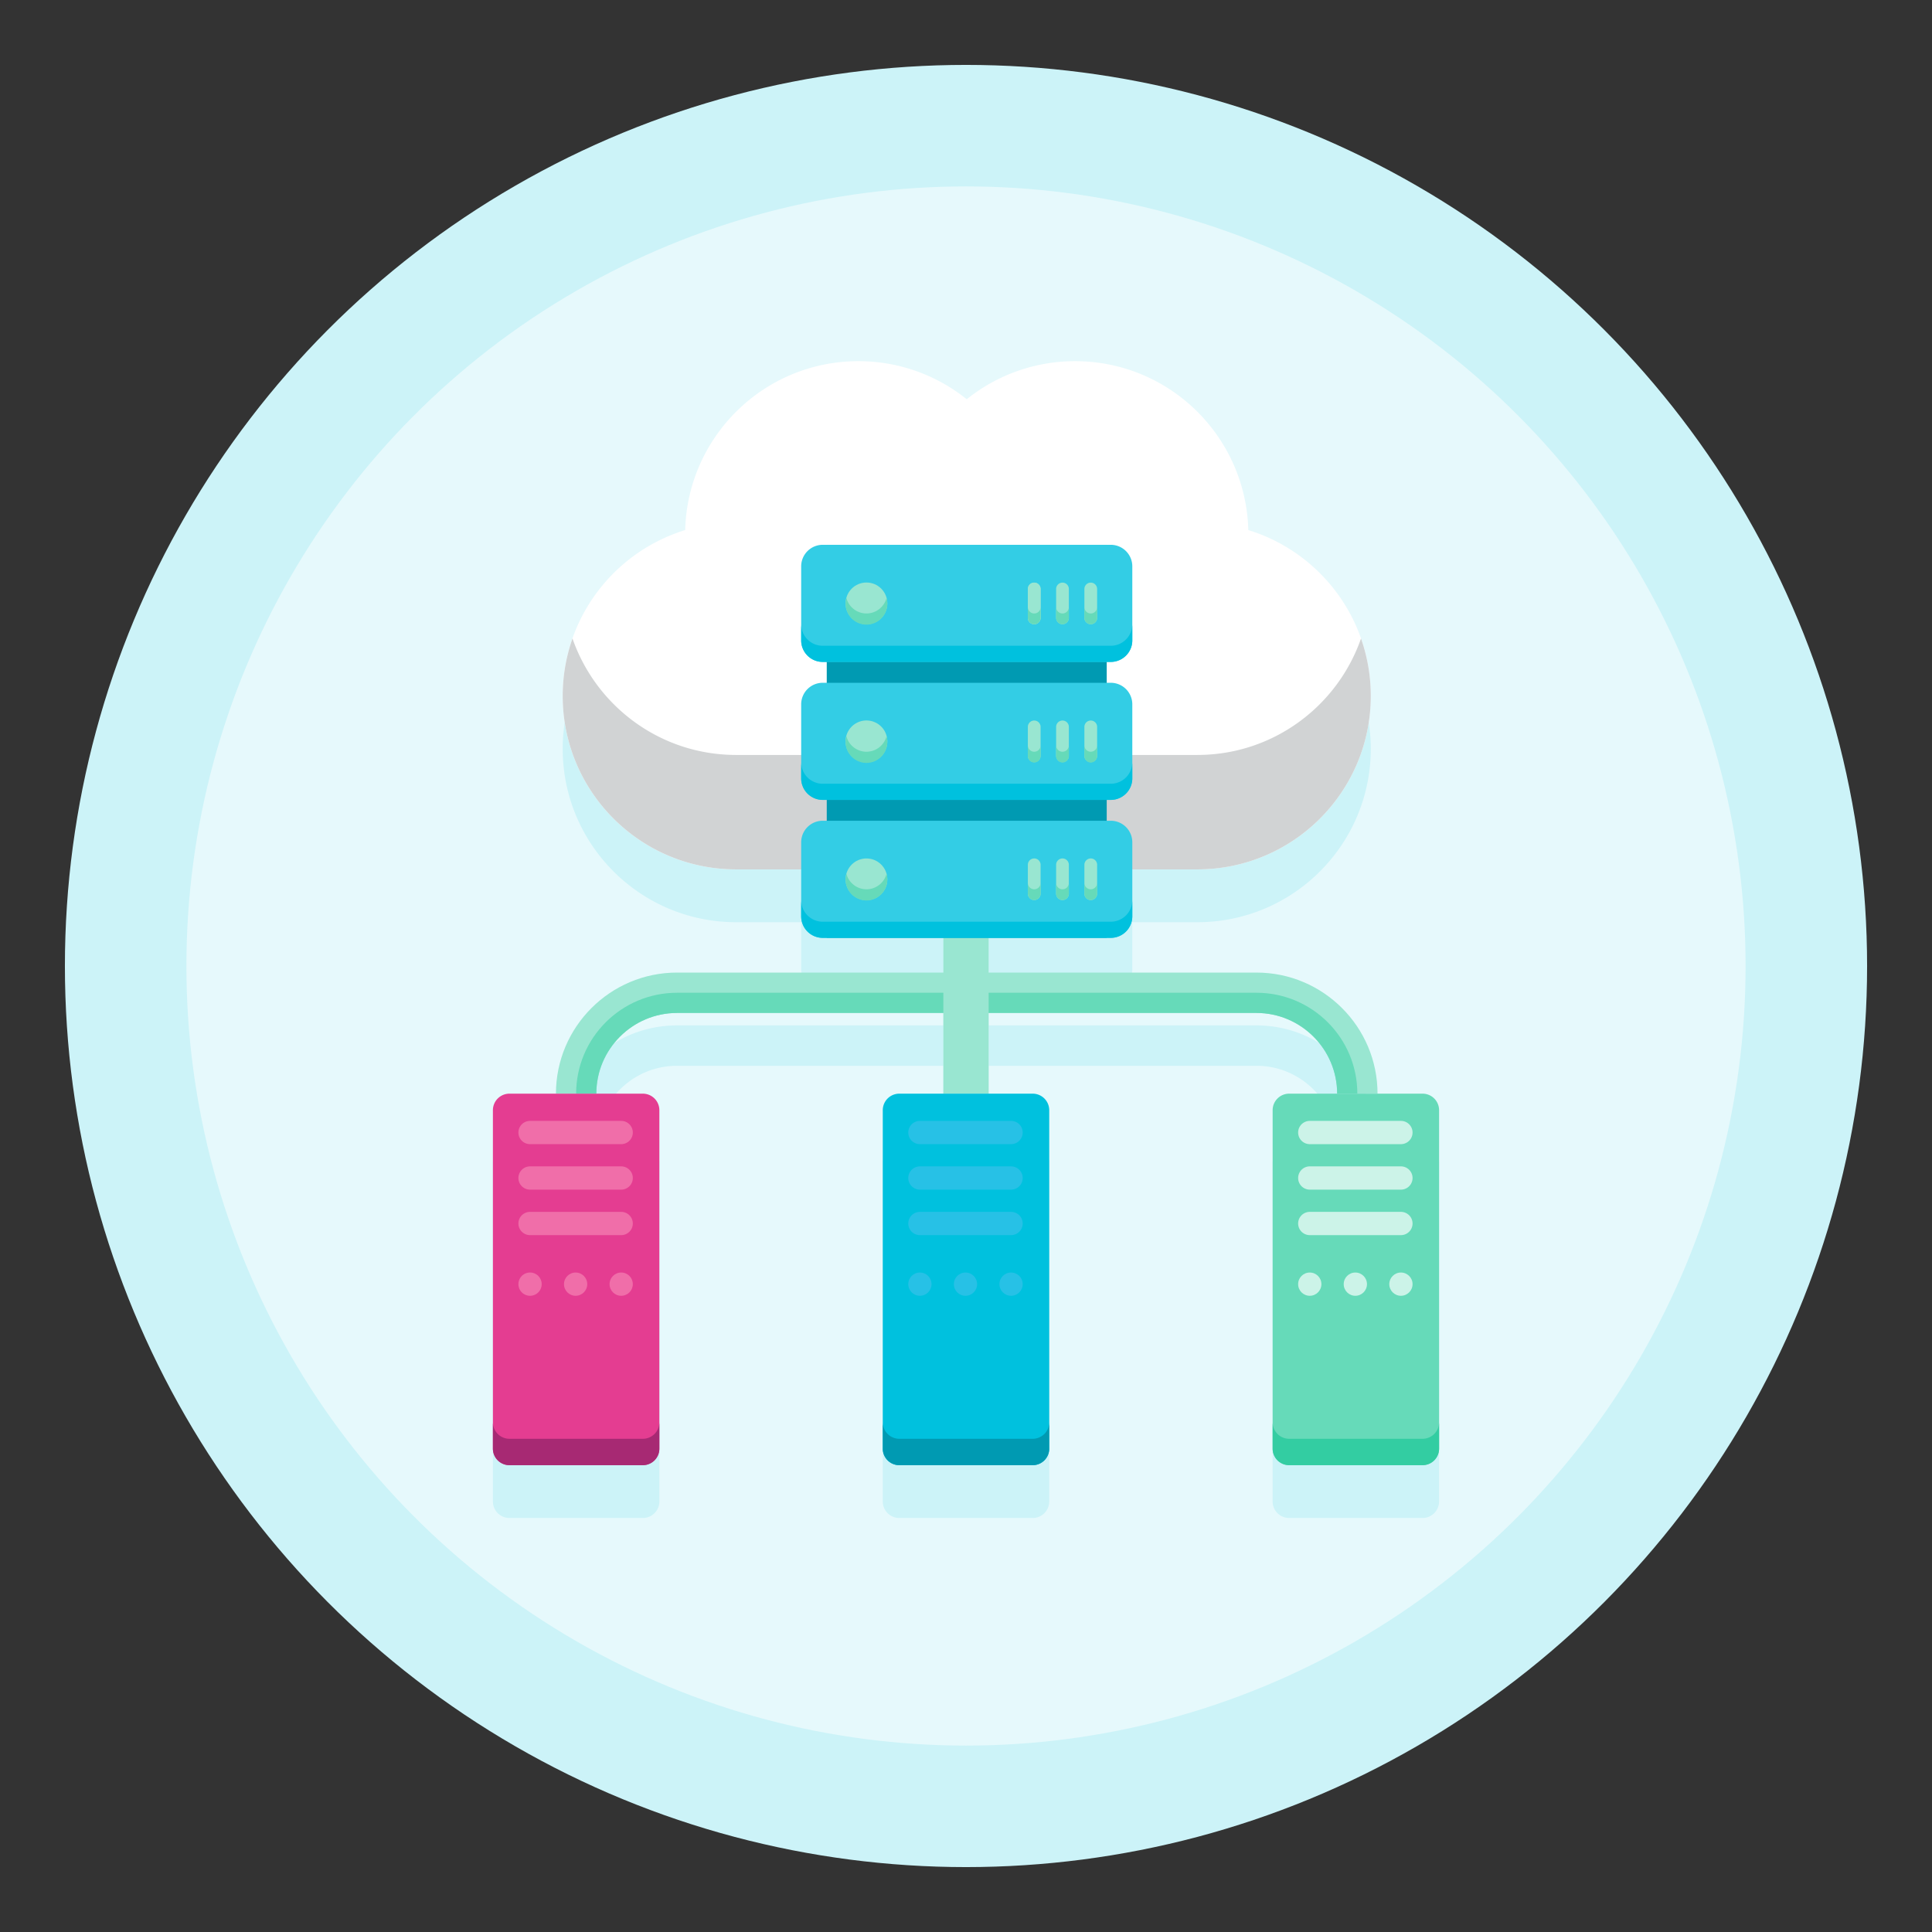
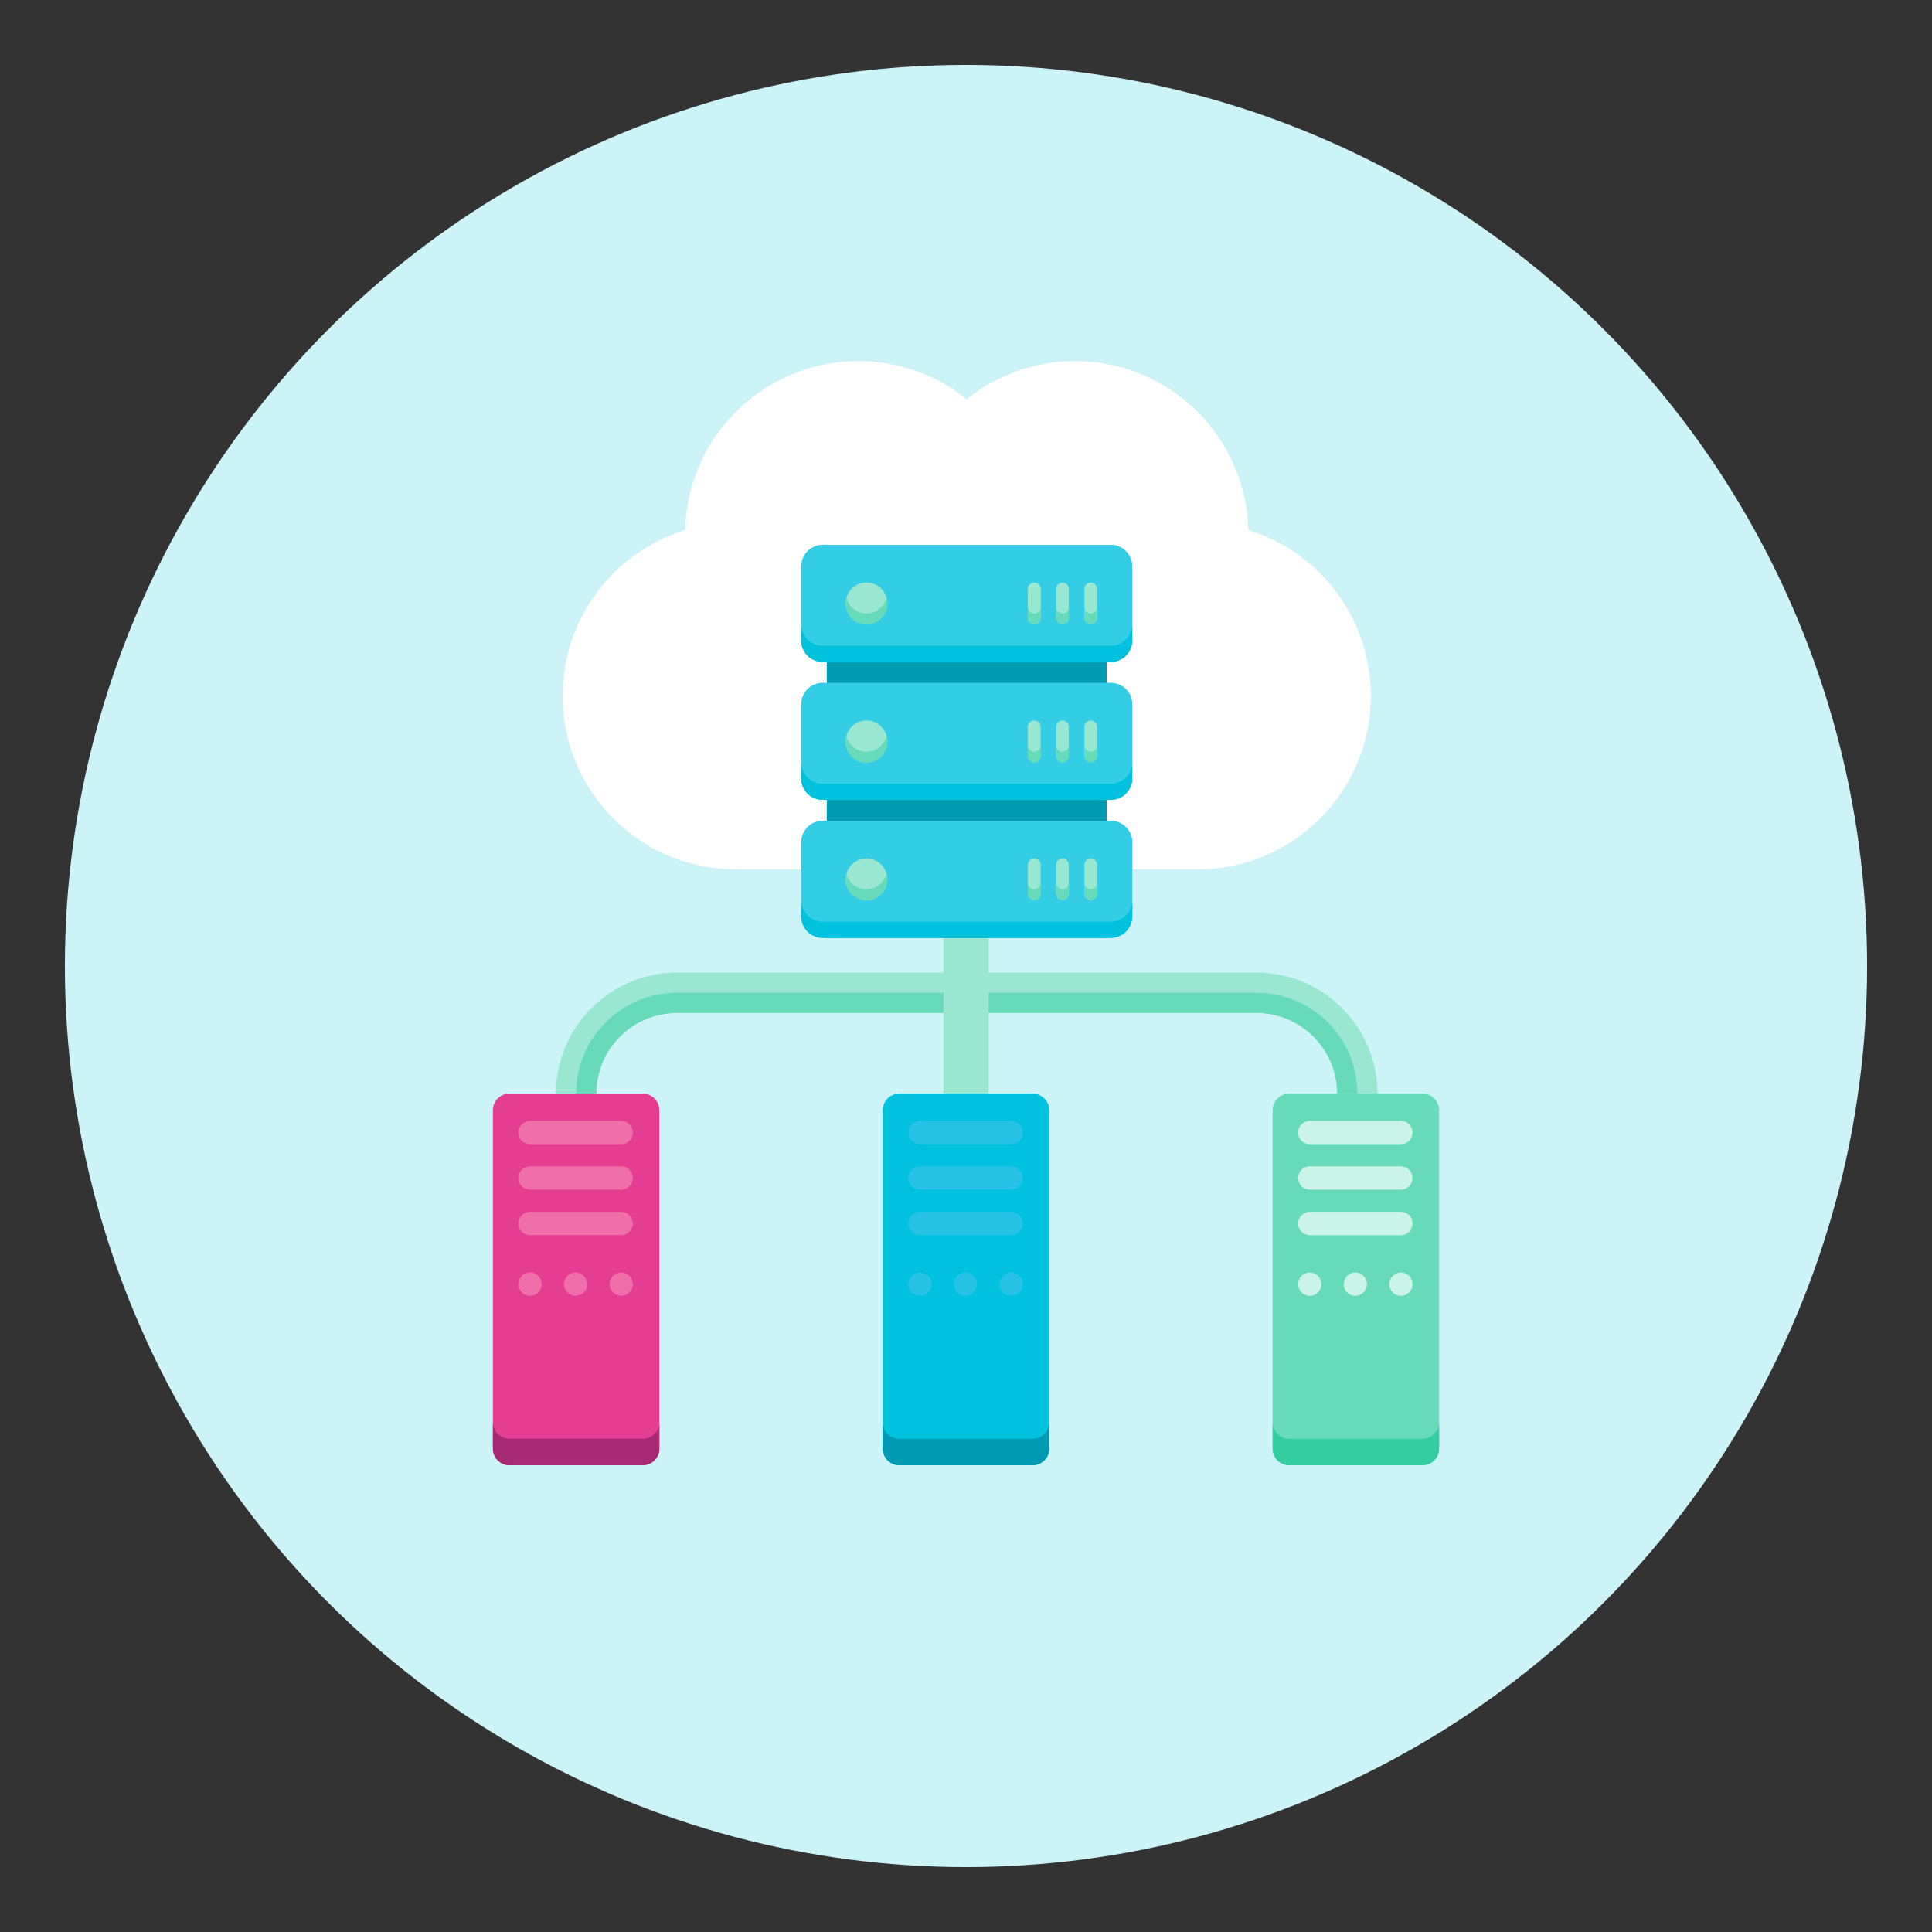
<svg xmlns="http://www.w3.org/2000/svg" xml:space="preserve" id="Layer_1" x="0" y="0" style="enable-background:new 0 0 256 256" version="1.1" viewBox="0 0 256 256">
  <rect x="0" y="0" width="256" height="256" fill="#333333" stroke="none" />
  <style>.st0{fill:#CCF3F8}.st4{fill:#99E6D1}.st5{fill:#66DAB9}.st6{fill:#009AB2}.st7{fill:#33CDE5}.st8{fill:#00C1DE}.st11{fill:#f06ea9}.st12{fill:#27c1e6}.st14{fill:#CCF3E8}</style>
  <switch>
    <g>
      <circle cx="128" cy="128" r="119.4" class="st0" />
-       <circle cx="128" cy="128" r="103.299" style="fill:#E6F9FC" />
      <path d="M188.495 151.915h-5.965c0-8.847-7.198-16.045-16.045-16.045H131v-4.599h16.182a2.855 2.855 0 0 0 2.853-2.854V122.197h8.615c12.695 0 22.986-10.291 22.986-22.986 0-.662-.03-1.317-.085-1.964-.007-.081-.022-.158-.029-.239a23.628 23.628 0 0 0-.22-1.7c-.005-.026-.012-.05-.016-.076a22.85 22.85 0 0 0-.947-3.626v-.001c-2.405-6.854-7.958-12.225-14.932-14.367-.324-12.412-10.465-22.38-22.956-22.38a22.874 22.874 0 0 0-14.353 5.048 22.874 22.874 0 0 0-14.353-5.048c-12.491 0-22.632 9.968-22.956 22.38-6.974 2.142-12.528 7.514-14.932 14.367v.001a22.85 22.85 0 0 0-.947 3.626l-.016.076c-.096.56-.166 1.128-.22 1.7-.008.08-.023.158-.03.239a23.181 23.181 0 0 0-.084 1.964c0 12.695 10.291 22.986 22.986 22.986h8.615V128.417a2.848 2.848 0 0 0 2.853 2.854H125v4.599H89.711c-8.847 0-16.045 7.198-16.045 16.045h-6.161c-1.21 0-2.192.982-2.192 2.192v44.843c0 1.211.981 2.192 2.192 2.192h17.673a2.18 2.18 0 0 0 1.818-.966c.236-.35.374-.771.374-1.226v-44.843a2.191 2.191 0 0 0-2.192-2.192h-6.161c0-5.897 4.797-10.694 10.694-10.694H125v10.694h-5.836a2.192 2.192 0 0 0-2.192 2.192v44.843a2.186 2.186 0 0 0 1.339 2.02c.262.111.551.172.853.172h17.672a2.18 2.18 0 0 0 1.818-.966c.236-.35.374-.771.374-1.226v-44.843a2.191 2.191 0 0 0-2.192-2.192H131v-10.694h35.485c5.897 0 10.694 4.797 10.694 10.694h-6.357a2.192 2.192 0 0 0-2.192 2.192v44.843a2.186 2.186 0 0 0 1.339 2.02c.262.111.551.172.853.172h17.672c1.21 0 2.192-.981 2.192-2.192v-44.843a2.19 2.19 0 0 0-2.191-2.192z" class="st0" />
      <path d="M165.407 70.238c-.324-12.412-10.465-22.381-22.956-22.381a22.876 22.876 0 0 0-14.353 5.048 22.874 22.874 0 0 0-14.353-5.048c-12.491 0-22.632 9.968-22.956 22.381-9.397 2.886-16.23 11.63-16.23 21.973 0 12.695 10.291 22.987 22.986 22.987h61.105c12.695 0 22.986-10.291 22.986-22.987.001-10.343-6.832-19.087-16.229-21.973z" style="fill:#fff" />
-       <path d="M158.65 100.035H97.546c-10.044 0-18.561-6.453-21.689-15.43a22.942 22.942 0 0 0-1.297 7.606c0 12.695 10.291 22.987 22.986 22.987h61.105c12.695 0 22.986-10.291 22.986-22.987 0-2.667-.462-5.225-1.297-7.606-3.129 8.977-11.646 15.43-21.69 15.43z" style="fill:#d1d3d4" />
      <path d="M182.53 144.916h-5.351c0-5.897-4.797-10.694-10.694-10.694H89.711c-5.897 0-10.694 4.797-10.694 10.694h-5.351c0-8.847 7.198-16.045 16.045-16.045h76.774c8.848 0 16.045 7.197 16.045 16.045z" class="st4" />
      <path d="M166.486 131.546H89.711c-7.384 0-13.37 5.986-13.37 13.37h2.675c0-5.897 4.797-10.694 10.694-10.694h76.774c5.897 0 10.694 4.797 10.694 10.694h2.676c.001-7.384-5.985-13.37-13.368-13.37z" class="st5" />
      <path d="M125 115.197h6v29.719h-6z" class="st4" />
      <path d="M109.549 72.191h37.098v52.08h-37.098z" class="st6" />
      <path d="M147.182 87.708h-38.168a2.854 2.854 0 0 1-2.854-2.854v-9.81a2.854 2.854 0 0 1 2.854-2.854h38.168a2.854 2.854 0 0 1 2.854 2.854v9.81a2.854 2.854 0 0 1-2.854 2.854z" class="st7" />
      <path d="M147.182 85.568h-38.168a2.854 2.854 0 0 1-2.854-2.854v2.14a2.854 2.854 0 0 0 2.854 2.854h38.168a2.854 2.854 0 0 0 2.854-2.854v-2.14a2.854 2.854 0 0 1-2.854 2.854z" class="st8" />
      <circle cx="114.811" cy="79.95" r="2.764" class="st4" />
      <path d="M114.811 81.288a2.757 2.757 0 0 1-2.66-2.051 2.755 2.755 0 0 0-.105.713 2.765 2.765 0 1 0 5.529 0c0-.248-.043-.484-.105-.713a2.757 2.757 0 0 1-2.659 2.051z" class="st5" />
      <path d="M137.04 82.714a.844.844 0 0 1-.844-.844v-3.826a.844.844 0 0 1 1.688 0v3.826a.842.842 0 0 1-.844.844z" class="st4" />
      <path d="M137.04 82.714a.844.844 0 0 1-.844-.844v-3.826a.844.844 0 0 1 1.688 0v3.826a.842.842 0 0 1-.844.844z" class="st4" />
      <path d="M137.04 81.288a.844.844 0 0 1-.844-.844v1.427a.844.844 0 0 0 1.688 0v-1.427a.843.843 0 0 1-.844.844z" class="st5" />
      <path d="M140.786 82.714a.844.844 0 0 1-.844-.844v-3.826a.844.844 0 0 1 1.688 0v3.826a.844.844 0 0 1-.844.844zM144.531 82.714a.844.844 0 0 1-.844-.844v-3.826a.844.844 0 0 1 1.688 0v3.826a.843.843 0 0 1-.844.844z" class="st4" />
      <path d="M140.786 81.288a.844.844 0 0 1-.844-.844v1.427a.844.844 0 0 0 1.688 0v-1.427a.844.844 0 0 1-.844.844zM144.531 81.288a.844.844 0 0 1-.844-.844v1.427a.844.844 0 0 0 1.688 0v-1.427a.844.844 0 0 1-.844.844z" class="st5" />
      <path d="M147.182 105.99h-38.168a2.854 2.854 0 0 1-2.854-2.854v-9.81a2.854 2.854 0 0 1 2.854-2.854h38.168a2.854 2.854 0 0 1 2.854 2.854v9.81a2.854 2.854 0 0 1-2.854 2.854z" class="st7" />
      <path d="M147.182 103.85h-38.168a2.854 2.854 0 0 1-2.854-2.854v2.14a2.854 2.854 0 0 0 2.854 2.854h38.168a2.854 2.854 0 0 0 2.854-2.854v-2.14a2.854 2.854 0 0 1-2.854 2.854z" class="st8" />
      <path d="M117.575 98.231a2.765 2.765 0 1 1-5.53 0 2.765 2.765 0 0 1 5.53 0zM137.04 100.988a.844.844 0 0 1-.844-.844v-3.826a.844.844 0 0 1 1.688 0v3.826a.843.843 0 0 1-.844.844zM140.786 100.988a.844.844 0 0 1-.844-.844v-3.826a.844.844 0 0 1 1.688 0v3.826a.844.844 0 0 1-.844.844zM144.531 100.988a.844.844 0 0 1-.844-.844v-3.826a.844.844 0 0 1 1.688 0v3.826a.844.844 0 0 1-.844.844z" class="st4" />
      <path d="M147.182 124.271h-38.168a2.854 2.854 0 0 1-2.854-2.854v-9.81a2.854 2.854 0 0 1 2.854-2.854h38.168a2.854 2.854 0 0 1 2.854 2.854v9.81a2.854 2.854 0 0 1-2.854 2.854z" class="st7" />
      <path d="M147.182 122.131h-38.168a2.854 2.854 0 0 1-2.854-2.854v2.14a2.854 2.854 0 0 0 2.854 2.854h38.168a2.854 2.854 0 0 0 2.854-2.854v-2.14a2.854 2.854 0 0 1-2.854 2.854z" class="st8" />
      <circle cx="114.811" cy="116.513" r="2.764" class="st4" />
      <path d="M137.04 119.262a.844.844 0 0 1-.844-.844v-3.826a.844.844 0 0 1 1.688 0v3.826a.843.843 0 0 1-.844.844zM140.786 119.262a.844.844 0 0 1-.844-.844v-3.826a.844.844 0 0 1 1.688 0v3.826a.844.844 0 0 1-.844.844zM144.531 119.262a.844.844 0 0 1-.844-.844v-3.826a.844.844 0 0 1 1.688 0v3.826a.844.844 0 0 1-.844.844z" class="st4" />
      <path d="M114.811 99.609a2.757 2.757 0 0 1-2.66-2.051 2.755 2.755 0 0 0-.105.713 2.765 2.765 0 1 0 5.529 0c0-.248-.043-.484-.105-.713a2.756 2.756 0 0 1-2.659 2.051zM137.04 99.609a.844.844 0 0 1-.844-.844v1.427a.844.844 0 0 0 1.688 0v-1.427a.843.843 0 0 1-.844.844zM140.786 99.609a.844.844 0 0 1-.844-.844v1.427a.844.844 0 0 0 1.688 0v-1.427a.844.844 0 0 1-.844.844zM144.531 99.609a.844.844 0 0 1-.844-.844v1.427a.844.844 0 0 0 1.688 0v-1.427a.844.844 0 0 1-.844.844zM114.811 117.835a2.757 2.757 0 0 1-2.66-2.051 2.756 2.756 0 0 0-.105.714 2.765 2.765 0 1 0 5.529 0c0-.248-.043-.484-.105-.714a2.756 2.756 0 0 1-2.659 2.051zM137.04 117.835a.844.844 0 0 1-.844-.844v1.427a.844.844 0 0 0 1.688 0v-1.427a.843.843 0 0 1-.844.844zM140.786 117.835a.844.844 0 0 1-.844-.844v1.427a.844.844 0 0 0 1.688 0v-1.427a.844.844 0 0 1-.844.844zM144.531 117.835a.844.844 0 0 1-.844-.844v1.427a.844.844 0 0 0 1.688 0v-1.427a.844.844 0 0 1-.844.844z" class="st5" />
      <path d="M67.505 194.143h17.672a2.191 2.191 0 0 0 2.192-2.192v-44.843a2.191 2.191 0 0 0-2.192-2.192H67.505a2.191 2.191 0 0 0-2.192 2.192v44.843c0 1.21.981 2.192 2.192 2.192z" style="fill:#e43d91" />
      <path d="M85.177 190.647H67.505a2.191 2.191 0 0 1-2.192-2.192v3.496c0 1.21.981 2.192 2.192 2.192h17.672a2.192 2.192 0 0 0 2.192-2.192v-3.496c0 1.21-.981 2.192-2.192 2.192z" style="fill:#a72973" />
      <path d="M82.312 151.606H70.233a1.541 1.541 0 0 1 0-3.082h12.078c.851 0 1.541.69 1.541 1.541a1.54 1.54 0 0 1-1.54 1.541zM82.312 157.633H70.233a1.541 1.541 0 0 1 0-3.082h12.078c.851 0 1.541.69 1.541 1.541a1.54 1.54 0 0 1-1.54 1.541zM82.312 163.661H70.233a1.541 1.541 0 0 1 0-3.082h12.078c.851 0 1.541.69 1.541 1.541a1.54 1.54 0 0 1-1.54 1.541zM71.775 170.157a1.541 1.541 0 1 1-3.082 0 1.541 1.541 0 0 1 3.082 0z" class="st11" />
      <circle cx="82.312" cy="170.157" r="1.541" class="st11" />
      <circle cx="76.273" cy="170.157" r="1.541" class="st11" />
      <path d="M119.164 194.143h17.672a2.191 2.191 0 0 0 2.192-2.192v-44.843a2.191 2.191 0 0 0-2.192-2.192h-17.672a2.191 2.191 0 0 0-2.192 2.192v44.843c0 1.21.981 2.192 2.192 2.192z" class="st8" />
      <path d="M136.836 190.647h-17.672a2.191 2.191 0 0 1-2.192-2.192v3.496c0 1.21.981 2.192 2.192 2.192h17.672a2.192 2.192 0 0 0 2.192-2.192v-3.496c0 1.21-.981 2.192-2.192 2.192z" class="st6" />
      <path d="M133.971 151.606h-12.078a1.541 1.541 0 0 1 0-3.082h12.078a1.541 1.541 0 0 1 0 3.082zM133.971 157.633h-12.078a1.541 1.541 0 0 1 0-3.082h12.078a1.541 1.541 0 0 1 0 3.082zM133.971 163.661h-12.078a1.541 1.541 0 0 1 0-3.082h12.078a1.541 1.541 0 0 1 0 3.082z" class="st12" />
      <circle cx="121.892" cy="170.157" r="1.541" class="st12" />
      <circle cx="133.971" cy="170.157" r="1.541" class="st12" />
      <circle cx="127.932" cy="170.157" r="1.541" class="st12" />
      <path d="M170.823 194.143h17.672a2.191 2.191 0 0 0 2.192-2.192v-44.843a2.191 2.191 0 0 0-2.192-2.192h-17.672c-1.21 0-2.192.981-2.192 2.192v44.843c0 1.21.981 2.192 2.192 2.192z" class="st5" />
      <path d="M188.495 190.647h-17.672a2.192 2.192 0 0 1-2.192-2.192v3.496c0 1.21.981 2.192 2.192 2.192h17.672a2.192 2.192 0 0 0 2.192-2.192v-3.496c0 1.21-.981 2.192-2.192 2.192z" style="fill:#33CDA2" />
      <path d="M185.63 151.606h-12.078a1.541 1.541 0 0 1 0-3.082h12.078a1.541 1.541 0 0 1 0 3.082zM185.63 157.633h-12.078a1.541 1.541 0 0 1 0-3.082h12.078a1.541 1.541 0 0 1 0 3.082zM185.63 163.661h-12.078a1.541 1.541 0 0 1 0-3.082h12.078a1.541 1.541 0 0 1 0 3.082z" class="st14" />
      <circle cx="173.551" cy="170.157" r="1.541" class="st14" />
      <circle cx="185.63" cy="170.157" r="1.541" class="st14" />
      <circle cx="179.59" cy="170.157" r="1.541" class="st14" />
    </g>
  </switch>
</svg>